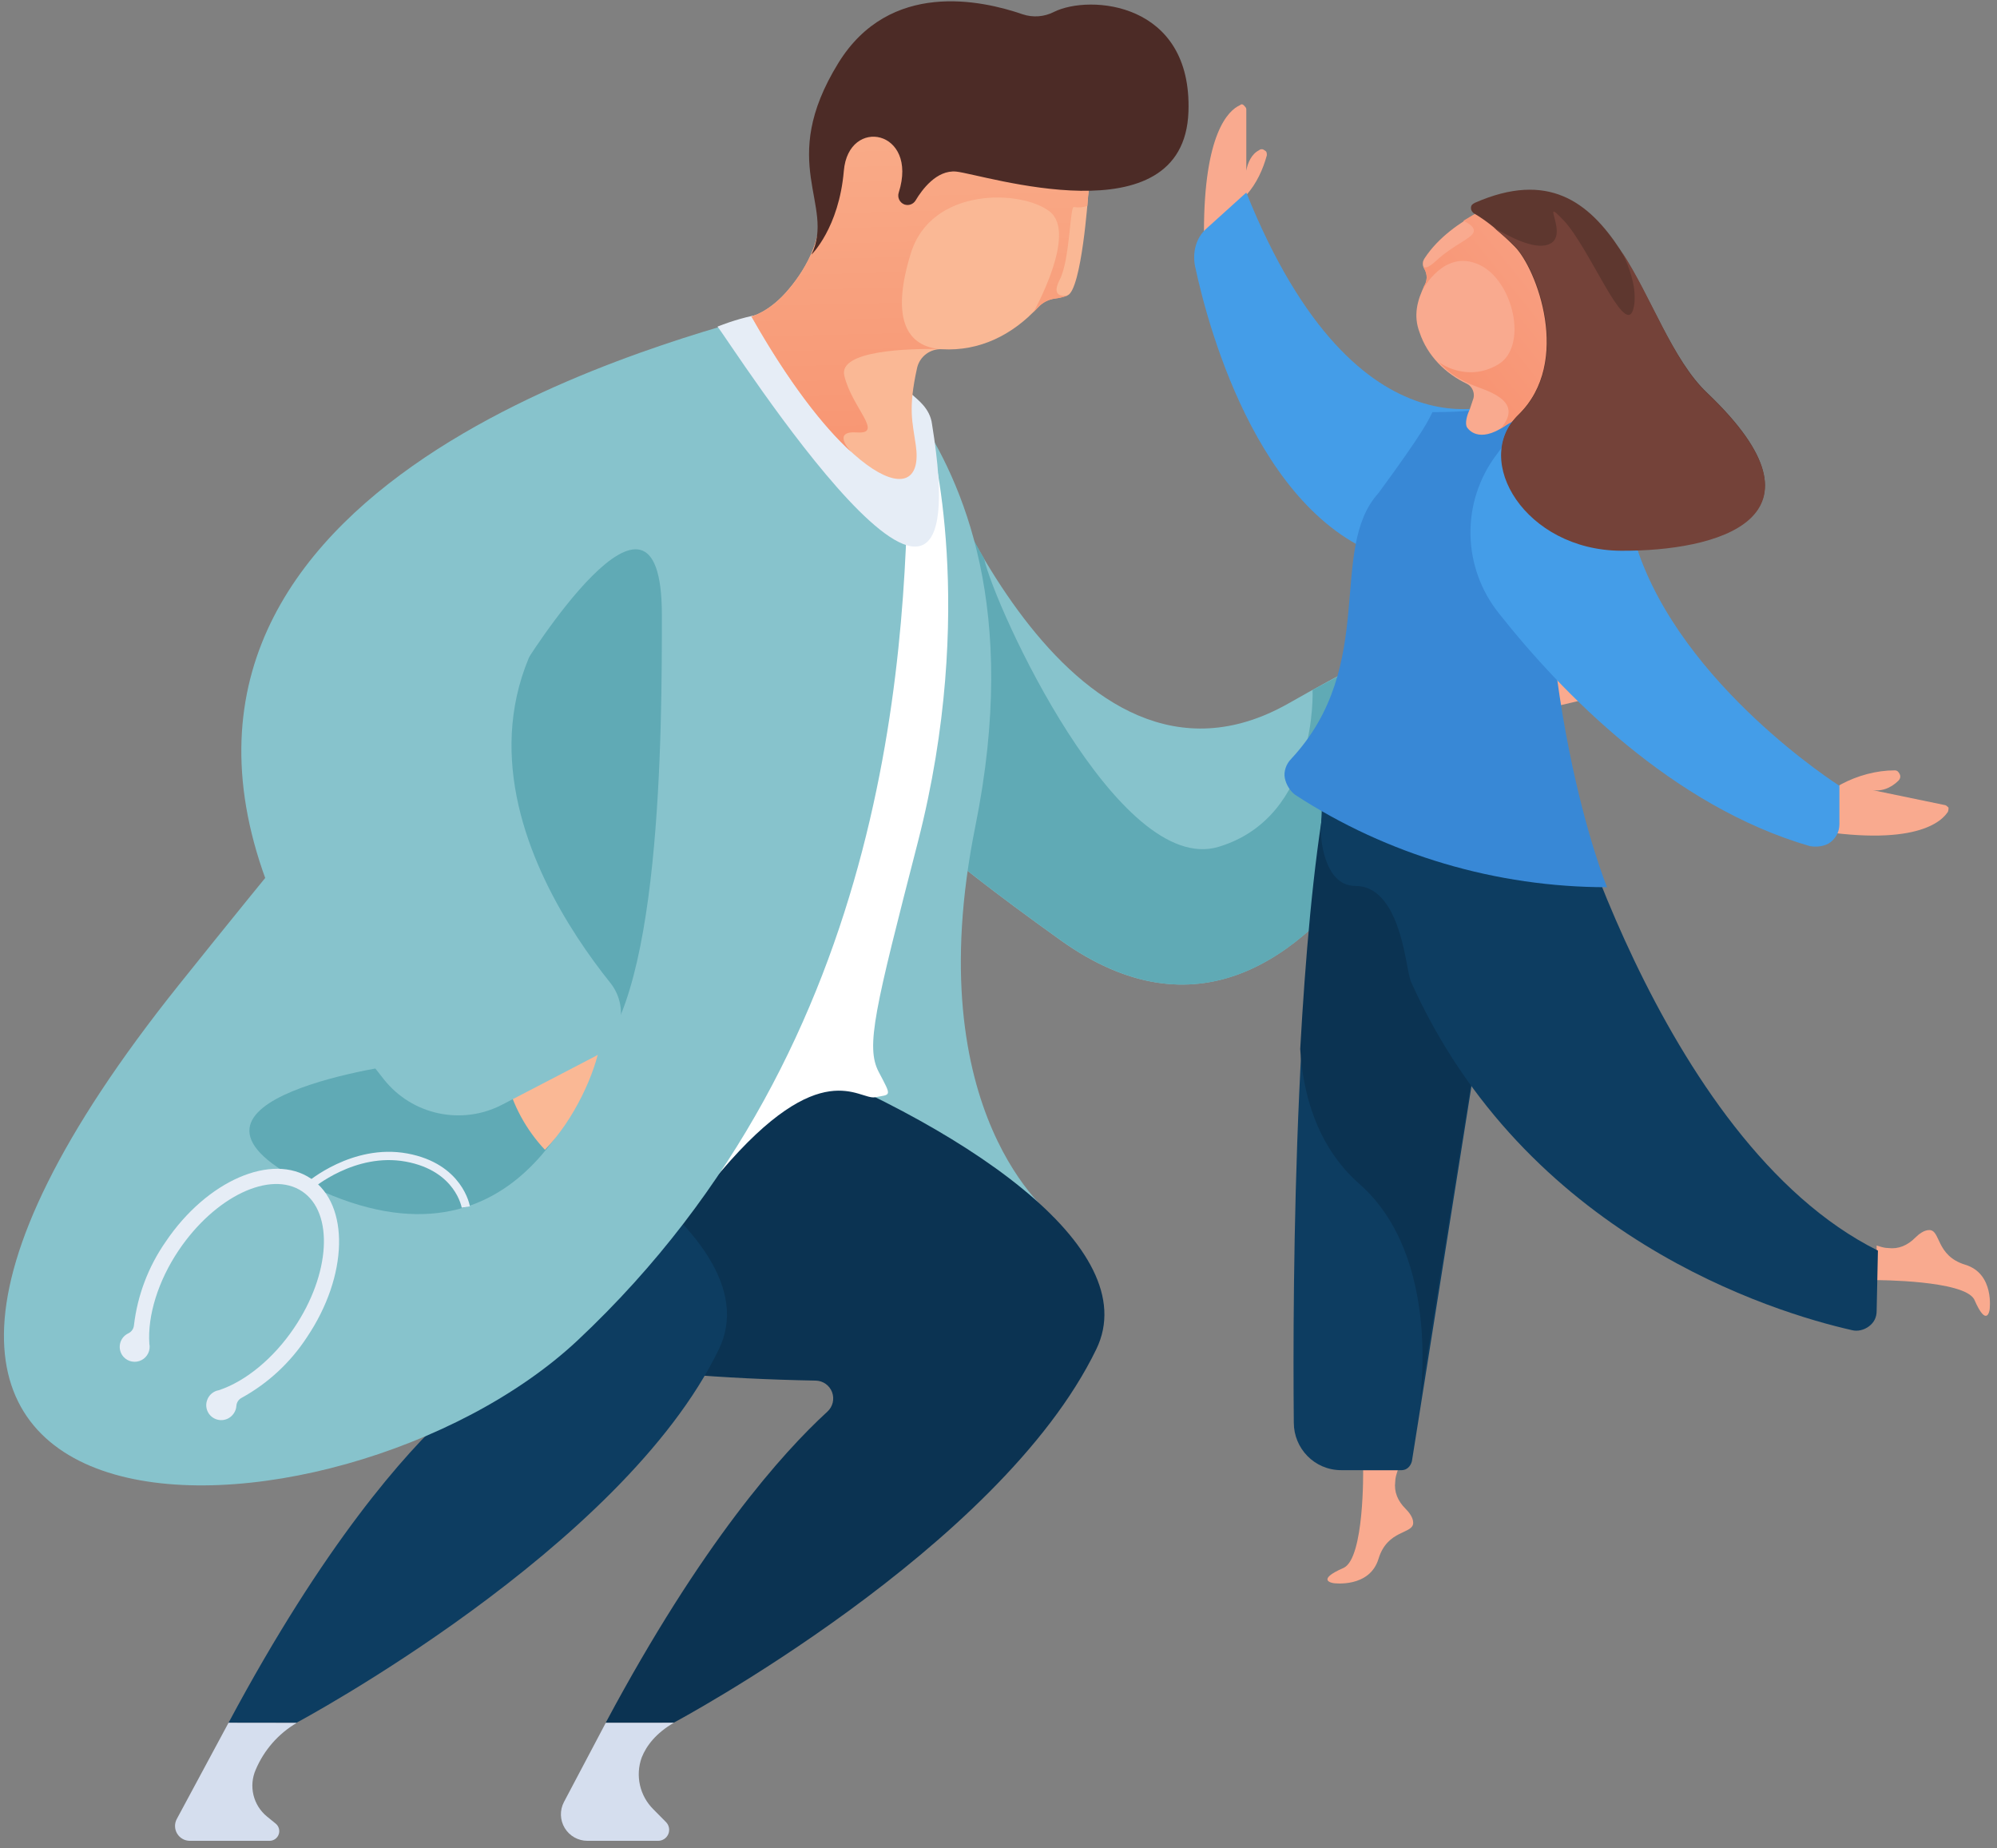
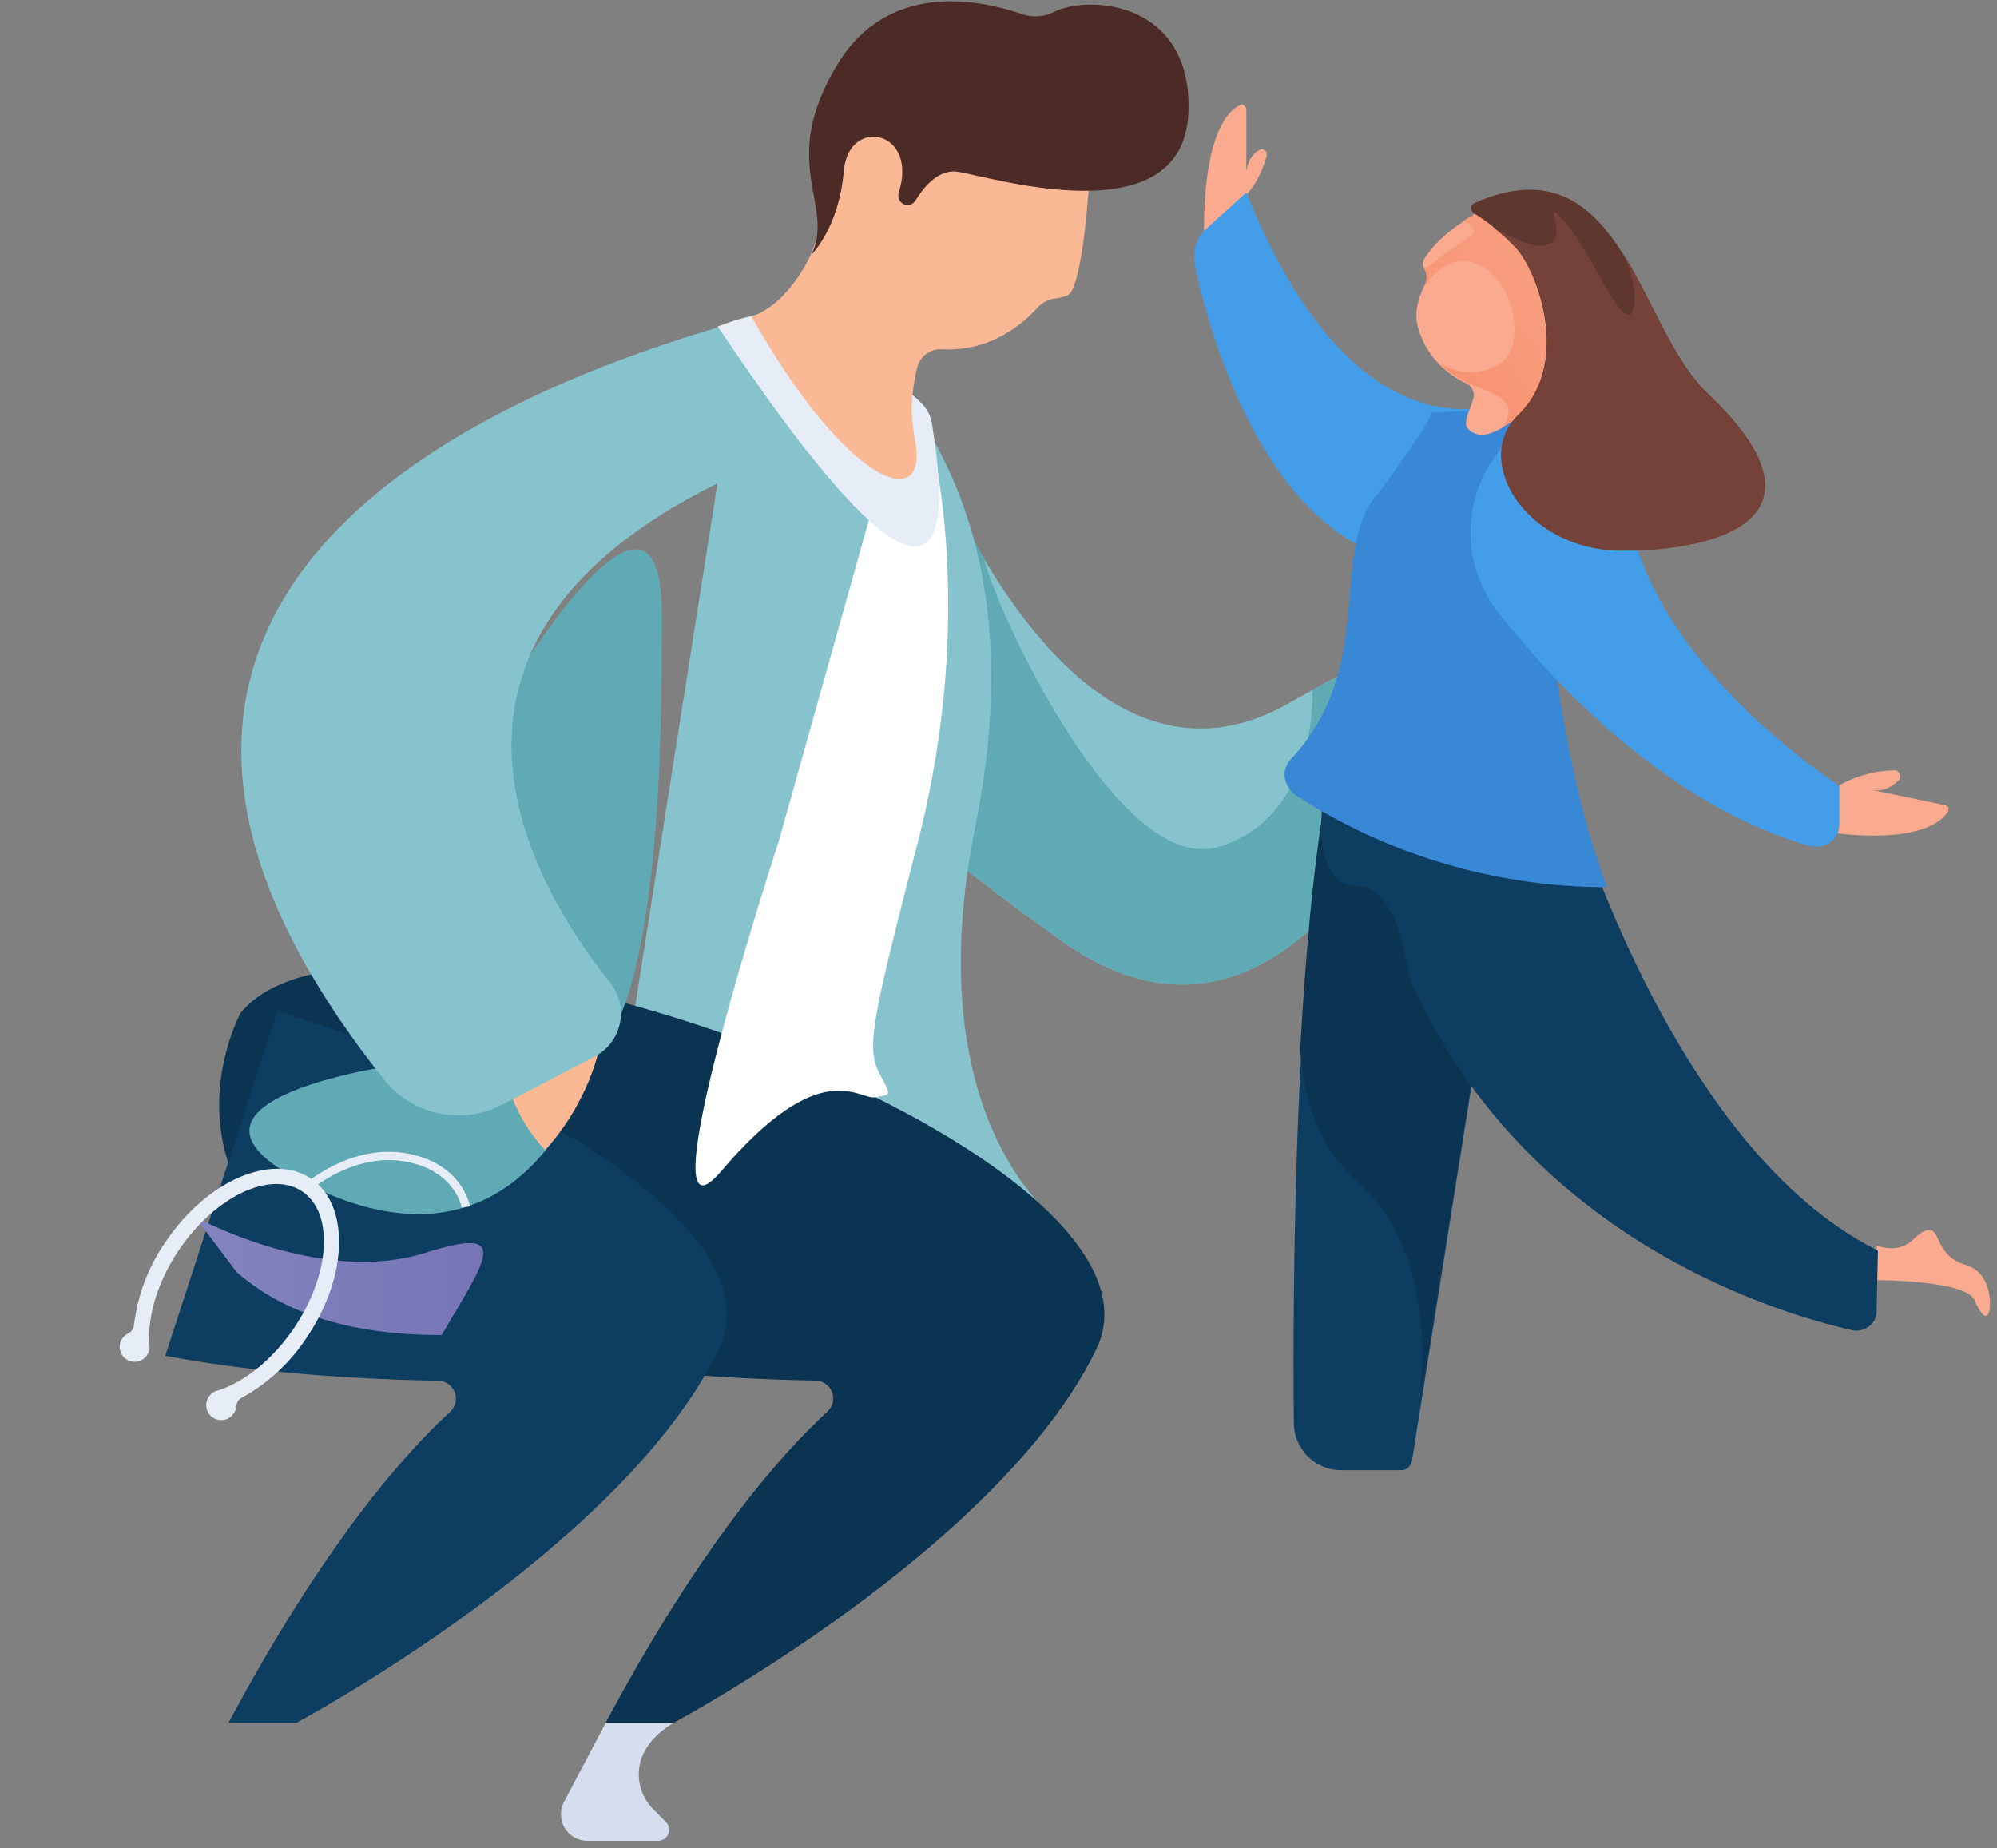
<svg xmlns="http://www.w3.org/2000/svg" width="241px" height="223px" viewBox="0 0 241 223" version="1.1">
  <rect x="0" y="0" width="241" height="223" fill="#808080" stroke="none" />
  <title>privat_doc</title>
  <desc>Created with Sketch.</desc>
  <defs>
    <linearGradient x1="64.195%" y1="12.768%" x2="23.73%" y2="112.605%" id="linearGradient-1">
      <stop stop-color="#F9AA8F" offset="0%" />
      <stop stop-color="#F9AA8F" offset="100%" />
    </linearGradient>
    <linearGradient x1="2.31910108e-14%" y1="50%" x2="100.004%" y2="50%" id="linearGradient-2">
      <stop stop-color="#8384BF" offset="0%" />
      <stop stop-color="#7673B5" offset="100%" />
    </linearGradient>
    <linearGradient x1="74.983%" y1="126.234%" x2="24.936%" y2="-44.576%" id="linearGradient-3">
      <stop stop-color="#F78E6B" offset="0%" />
      <stop stop-color="#FAB895" offset="100%" />
    </linearGradient>
    <linearGradient x1="8.564%" y1="111.136%" x2="124.193%" y2="-43.057%" id="linearGradient-4">
      <stop stop-color="#F78E6B" offset="0%" />
      <stop stop-color="#F9AA8F" offset="100%" />
    </linearGradient>
  </defs>
  <g id="Page-1" stroke="none" stroke-width="1" fill="none" fill-rule="evenodd">
    <g id="privat_doc" transform="translate(0, -11)">
      <g id="Group-16">
        <g id="doc" transform="translate(0, 43.422)">
-           <path d="M173.716,46.625 C173.716,46.625 178.826,44.098 184.573,41.458 C190.319,38.817 199.682,40.657 200.273,44.041 C200.863,47.425 196.02,48.499 196.02,48.499 C196.02,48.499 181.767,56.005 180.166,56.363 C178.565,56.721 177.236,53.45 172.398,58.311" id="Shape" fill="url(#linearGradient-1)" fill-rule="nonzero" transform="translate(186.361, 49.256) rotate(14) translate(-186.361, -49.256) " />
          <path d="M111.778,20.455 C111.778,20.455 128.625,67.754 155.545,52.423 C181.875,37.461 178.627,43.945 178.627,43.945 C178.627,43.945 160.576,104.333 127.983,81.018 C95.39,57.704 109.132,61.321 109.132,61.321" id="Shape" fill="#87C3CC" fill-rule="nonzero" />
          <path d="M165.493,47.051 L158.401,50.822 C158.401,50.822 159.1,66.153 147.045,69.758 C134.99,73.364 120.102,40.987 118.756,34.957 C116.024,30.325 113.693,25.467 111.789,20.438 L109.149,61.321 C109.149,61.321 107.604,60.912 106.781,61.253 L106.645,63.058 C107.968,65.403 113.214,70.44 128,81.018 C147.045,94.646 161.121,79.69 169.536,64.904 L165.493,47.051 Z" id="Shape" fill="#60AAB5" fill-rule="nonzero" />
          <path d="M106.966,13.768 C108.395,14.968 109.399,15.556 110.673,17.475 C116.149,25.721 123.02,40.947 117.709,67.258 C110.668,102.161 127.112,114.387 127.112,114.387 L98.647,125.573 L74.577,102.161 L89.492,7.414 C91.131,7.698 94.661,8.757 100.082,10.591 C102.179,11.3 99.401,7.414 106.966,13.768 Z" id="Shape" fill="#87C3CC" fill-rule="nonzero" />
          <path d="M73.107,175.444 L68.059,185.001 C67.537,185.993 67.573,187.186 68.154,188.145 C68.736,189.104 69.777,189.688 70.898,189.685 L79.415,189.685 C79.956,189.69 80.445,189.367 80.653,188.868 C80.861,188.37 80.747,187.795 80.363,187.414 L78.864,185.898 C77.203,184.265 76.648,181.812 77.445,179.623 C78.013,178.209 79.148,176.705 81.323,175.438" id="Shape" fill="#D5DEEE" fill-rule="nonzero" />
          <g id="_Group_" transform="translate(0, 0.873)" fill-rule="nonzero">
            <path d="M28.999,88.995 C28.999,88.995 5.962,131.536 98.449,133.285 C99.328,133.304 100.108,133.857 100.416,134.681 C100.725,135.505 100.501,136.434 99.851,137.027 C94.411,142.012 84.679,152.892 73.107,174.548 L81.329,174.548 C81.329,174.548 120.645,153.584 132.308,129.486 C144.152,105.042 44.415,69.377 28.999,88.995 Z" id="_Path_" fill="#0B3352" />
            <path d="M33.456,88.739 L19.947,130.292 C28.851,131.968 39.702,133.052 52.921,133.308 C53.8,133.327 54.58,133.88 54.889,134.704 C55.197,135.528 54.974,136.457 54.323,137.049 C48.884,142.035 39.151,152.914 27.579,174.571 L35.773,174.571 C35.773,174.571 75.088,153.607 86.751,129.509 C93.616,115.393 63.289,97.541 33.456,88.739 Z" id="Shape" fill="#0D3D61" />
            <path d="M112.292,19.488 C112.292,19.488 118.004,40.179 110.765,68.321 C105.592,88.427 104.439,92.992 106.046,96.042 C107.653,99.091 107.545,98.727 105.603,99.096 C103.661,99.466 99.09,93.844 87.03,108.023 C77.184,119.6 93.946,68.321 93.946,68.321 L109.124,14.264 C109.124,14.264 109.805,22.123 112.292,19.488 Z" id="Shape" fill="#FFFFFF" />
            <path d="M53.29,127.788 C41.445,127.788 33.774,124.739 28.561,120.197 L23.525,113.525 C23.525,113.525 38.731,121.866 51.314,117.869 C61.733,114.558 58.906,118.323 53.29,127.788 Z" id="_Path_4" fill="url(#linearGradient-2)" />
-             <path d="M104.416,2.255 C103.655,1.08 102.43,0.285 101.047,0.069 C99.665,-0.148 98.255,0.234 97.171,1.119 C88.955,7.757 67.854,27.733 21.577,85.548 C-36.607,158.258 40.934,155.39 69.706,128.43 C108.277,92.254 109.413,43.121 109.623,20.38 C109.686,13.958 107.871,7.658 104.399,2.255 L104.416,2.255 Z" id="_Path_5" fill="#87C3CC" />
            <path d="M63.13,47.101 C63.13,47.101 79.875,19.995 79.875,40.895 C79.875,54.485 79.875,89.325 70.647,95.131 C61.418,100.938 34.359,74.697 34.359,74.697 C34.359,74.697 52.694,37.448 63.13,47.101 Z" id="_Path_6" fill="#60AAB5" />
            <path d="M72.999,89.847 C72.851,90.838 72.648,91.82 72.391,92.788 L72.391,92.788 C71.307,96.723 68.496,103.298 63.584,107.92 C58.003,113.173 49.429,115.898 36.619,109.368 C16.677,99.204 48.832,95.042 48.832,95.042 C48.832,95.042 69.416,72.375 72.999,89.847 Z" id="_Path_7" fill="#60AAB5" />
            <path d="M72.346,92.771 C72.346,92.771 72.391,92.771 72.391,92.811 L72.391,92.811 C71.823,96.076 69.427,101.646 65.765,105.439 L65.765,105.439 C63.499,103.029 61.891,100.076 61.097,96.865 L72.346,92.771 Z" id="_Path_8" fill="#FAB895" />
            <path d="M92.669,4.422 C91.486,4.821 88.622,5.58 84.729,6.783 C61.049,14.097 -0.7,37.827 46.328,96.939 C49.74,101.242 55.723,102.522 60.598,99.994 L71.767,94.185 C73.327,93.375 74.443,91.911 74.81,90.192 C75.177,88.473 74.756,86.68 73.663,85.304 C63.658,72.812 45.312,41.417 93.276,22.043 C97.934,20.186 101.053,15.75 101.225,10.738 L92.669,4.422 Z" id="_Path_9" fill="#87C3CC" />
          </g>
-           <path d="M27.579,175.444 L21.333,187.056 C21.038,187.609 21.055,188.277 21.377,188.815 C21.699,189.353 22.279,189.683 22.906,189.685 L32.536,189.685 C33.031,189.683 33.471,189.371 33.635,188.904 C33.799,188.438 33.653,187.918 33.269,187.607 L32.235,186.766 C30.549,185.4 29.988,183.073 30.867,181.088 C31.867,178.73 33.599,176.755 35.807,175.455" id="Shape" fill="#D5DEEE" fill-rule="nonzero" />
          <path d="M28.527,137.207 C28.554,136.791 28.798,136.42 29.169,136.231 C32.361,134.473 35.07,131.955 37.056,128.9 C42.019,121.518 42.229,112.95 37.522,109.781 C32.814,106.613 24.95,110.037 19.987,117.413 C17.905,120.403 16.592,123.861 16.166,127.48 C16.129,127.906 15.867,128.279 15.479,128.457 C14.964,128.702 14.594,129.175 14.483,129.734 C14.371,130.293 14.53,130.872 14.911,131.296 C15.461,131.899 16.347,132.06 17.073,131.689 C17.8,131.317 18.189,130.505 18.023,129.706 C17.79,126.299 19.096,122.103 21.56,118.446 C25.938,111.939 32.627,108.748 36.471,111.332 C40.315,113.915 39.878,121.314 35.494,127.798 C33.03,131.455 29.646,134.249 26.409,135.316 C25.742,135.429 25.192,135.904 24.984,136.549 C24.773,137.168 24.917,137.854 25.359,138.337 C25.734,138.746 26.275,138.96 26.828,138.921 C27.381,138.881 27.885,138.591 28.198,138.133 C28.392,137.861 28.507,137.541 28.527,137.207 L28.527,137.207 Z" id="Shape" fill="#E6EDF6" fill-rule="nonzero" />
          <path d="M37.391,110.616 C37.391,110.616 42.672,106.074 49.054,107.243 C55.436,108.413 56.214,113.211 56.214,113.211" id="Shape" stroke="#E6EDF6" />
        </g>
        <g id="Group-15" transform="translate(113.689, 41.365) rotate(19) translate(-113.689, -41.365) translate(89.673, 5.886)" fill-rule="nonzero">
          <g id="_Group_" transform="translate(0.44, 9.769)">
            <path d="M0.893,43.083 C2.519,43.997 47.677,80.183 29.213,45.796 C28.348,44.021 26.535,43.546 25.751,43.183 C21.69,41.383 13.389,32.43 0.893,43.083 Z" id="_Path_" fill="#E6EDF6" />
            <path d="M38.061,13.649 L38.061,13.649 C36.512,5.875 31.348,0.188 23.31,0.188 C13.583,0.188 5.698,8.513 5.698,18.784 C5.698,21.471 7.038,23.669 8.007,25.958 C9.403,29.237 8.705,33.34 7.31,36.613 C6.047,39.537 4.358,40.59 4.358,40.59 C21.726,55.941 31.935,56.137 28.187,48.831 C26.855,46.228 25.871,45.007 25.292,39.948 C25.143,38.527 26.048,37.209 27.427,36.836 C31.732,35.622 34.879,32.482 36.707,28.281 C37.025,27.56 37.586,26.972 38.291,26.621 C38.772,26.393 39.221,26.102 39.624,25.755 C40.971,24.492 38.061,13.649 38.061,13.649 Z" id="Shape" fill="#FAB895" />
-             <path d="M38.103,24.283 C38.501,21.576 36.317,15.337 36.882,15.435 C37.421,15.345 37.93,15.122 38.361,14.786 C38.187,14.088 38.068,13.649 38.068,13.649 L38.068,13.649 C37.675,11.59 36.969,9.604 35.975,7.759 L8.175,9.295 C7.433,10.616 6.852,12.022 6.444,13.481 L8.601,23.453 L7.589,24.981 C7.735,25.309 7.882,25.63 8.021,25.958 C9.417,29.237 8.719,33.34 7.324,36.613 C6.061,39.537 4.372,40.59 4.372,40.59 C11.217,46.654 16.932,50.359 21.119,52.152 C20.721,51.943 18.049,50.457 20.986,49.668 C24.154,48.817 19.388,47.031 17.288,43.688 C15.606,41.016 23.729,38.022 27.057,36.934 C22.87,37.904 20.302,34.743 20.079,27.123 C19.8,18.694 30.246,15.498 34.293,16.907 C38.34,18.317 36.386,29.007 36.386,29.035 C36.507,28.788 36.624,28.537 36.735,28.281 C37.053,27.56 37.614,26.972 38.319,26.621 C38.8,26.393 39.248,26.102 39.652,25.755 C39.652,25.755 37.705,26.99 38.103,24.283 Z" id="Shape" fill="url(#linearGradient-3)" />
          </g>
          <path d="M17.868,31.575 L17.868,31.575 C18.406,31.577 18.872,31.201 18.984,30.675 C19.291,29.195 20.177,26.355 22.473,25.79 C25.613,25.037 51.159,24.66 46.637,9.846 C42.758,-2.868 30.728,0.314 27.364,3.733 C26.451,4.683 25.193,5.224 23.876,5.233 C18.663,5.233 7.359,6.51 4.77,18.038 C1.658,31.903 10.018,34.268 9.229,40.953 C9.229,40.953 11.322,36.836 9.634,30.123 C8.015,23.697 16.563,22.504 16.751,30.43 C16.755,31.05 17.248,31.556 17.868,31.575 Z" id="Shape" fill="#4C2B26" />
        </g>
      </g>
      <g id="child" transform="translate(144, 23)" fill-rule="nonzero">
        <path d="M78.137,82.654 C80.151,81.57 82.475,80.95 84.644,80.95 C84.954,80.95 85.109,81.105 85.264,81.415 C85.418,81.725 85.264,82.035 85.109,82.19 C84.179,83.119 82.94,83.584 81.7,83.274 L90.686,85.133 C90.841,85.133 90.996,85.288 91.151,85.443 C91.151,85.598 91.151,85.908 90.996,86.063 C89.911,87.612 85.728,90.556 71.165,87.457 L78.137,82.654 Z" id="Shape" fill="#F9AA8F" />
        <path d="M82.475,142.456 L82.475,138.273 C82.94,138.428 83.404,138.583 83.869,138.583 C85.109,138.738 86.193,138.273 87.123,137.344 C87.587,136.879 88.207,136.414 88.827,136.414 C90.221,136.414 89.601,139.513 93.165,140.597 C96.728,141.682 96.108,146.02 96.108,146.02 C96.108,146.02 95.799,148.344 94.249,144.78 C93.01,142.456 82.475,142.456 82.475,142.456 Z" id="Shape_2_" fill="#F9AA8F" />
-         <path d="M20.504,165.386 L24.687,165.386 C24.532,165.85 24.377,166.315 24.377,166.78 C24.222,168.019 24.687,169.104 25.616,170.033 C26.081,170.498 26.546,171.118 26.546,171.738 C26.546,173.132 23.447,172.512 22.363,176.076 C21.278,179.639 16.94,179.019 16.94,179.019 C16.94,179.019 14.617,178.709 18.18,177.16 C20.659,175.921 20.504,165.386 20.504,165.386 Z" id="Shape_3_" fill="#F9AA8F" />
        <path d="M6.405,11.543 C7.645,10.148 8.419,8.444 8.884,6.74 C8.884,6.43 8.884,6.275 8.574,6.12 C8.419,5.965 8.11,5.965 7.955,6.12 C7.025,6.585 6.56,7.669 6.405,8.599 L6.405,1.162 C6.405,1.007 6.25,0.853 6.096,0.698 C5.941,0.543 5.786,0.543 5.631,0.698 C4.236,1.317 1.293,4.106 1.293,16.035 L6.405,11.543 Z" id="Shape_4_" fill="#F9AA8F" />
        <path d="M17.87,75.837 C12.138,97.372 11.983,143.541 12.138,159.653 C12.138,162.752 14.617,165.386 17.87,165.386 L25.152,165.386 C25.771,165.386 26.236,164.921 26.391,164.301 L40.025,78.471 C40.025,78.471 19.419,70.105 17.87,75.837 Z" id="Shape_5_" fill="#0D3D61" />
        <path d="M27.321,157.329 L36.616,99.541 L32.123,92.725 L16.011,83.739 C14.462,92.57 13.532,103.57 12.912,114.569 C13.222,119.682 14.771,126.189 20.039,130.837 C30.109,139.668 27.321,157.174 27.321,157.329 Z" id="Shape_6_" fill="#0B3352" />
        <path d="M38.011,36.331 C38.011,36.331 20.039,45.162 6.405,11.233 L1.603,15.571 C0.363,16.655 -0.102,18.359 0.208,20.064 C1.912,28.12 8.419,51.669 24.842,55.697 L38.011,36.331 Z" id="Shape_7_" fill="#449DE8" />
        <path d="M82.63,138.893 L82.475,146.175 C82.475,146.949 82.165,147.569 81.545,148.034 C80.926,148.499 80.151,148.653 79.531,148.499 C69.926,146.33 40.025,137.189 26.236,106.358 C26.236,106.203 26.081,105.893 26.081,105.739 C25.616,104.189 24.842,94.894 19.574,94.894 C15.546,94.894 15.391,88.387 15.391,88.387 L15.856,78.471 L22.828,82.344 C22.828,81.105 22.828,79.711 22.828,78.471 L43.898,78.471 C43.588,78.781 56.137,125.724 82.63,138.893 Z" id="Shape_9_" fill="#0D3D61" />
        <path d="M49.94,95.048 C36.616,95.048 23.447,91.175 12.293,83.894 C11.673,83.429 11.208,82.654 11.053,81.88 C10.898,81.105 11.208,80.175 11.828,79.556 C22.363,68.246 16.166,54.303 22.363,47.486 C27.94,39.894 28.405,38.655 28.87,37.725 C34.912,37.725 35.997,37.106 37.546,36.331 C37.701,36.331 37.856,36.176 38.011,36.176 C38.011,36.176 38.011,36.176 38.011,36.176 C39.56,35.401 41.264,34.782 42.968,34.317 C40.025,71.035 49.94,95.048 49.94,95.048 Z" id="Shape_10_" fill="#3888D6" />
        <path d="M42.968,31.528 L44.053,30.754 L40.644,11.233 C40.644,11.233 39.405,11.852 37.856,12.937 L38.475,11.852 C38.475,11.852 31.194,14.176 27.94,19.134 C27.63,19.599 27.63,20.064 27.94,20.528 C28.25,21.148 28.25,21.768 27.94,22.387 C27.011,24.247 26.546,26.106 27.321,28.12 C28.25,30.908 30.419,33.077 33.053,34.317 C33.673,34.627 33.982,35.401 33.828,36.021 C33.673,36.486 33.518,36.951 33.363,37.415 C33.053,38.035 32.743,39.12 33.053,39.584 C33.828,40.669 35.842,41.289 39.25,38.035 C39.25,38.035 40.489,38.345 40.644,37.88 L43.588,36.951 C42.968,35.092 42.813,33.387 42.968,31.528 Z" id="Shape_12_" fill="#F9AA8F" />
        <path d="M42.968,31.528 L44.053,30.754 L41.109,14.176 L38.32,12.627 L37.701,12.937 L38.011,12.472 L37.856,12.317 L37.391,12.162 C35.687,12.782 34.137,13.712 32.588,14.641 C32.588,14.641 34.137,15.261 33.828,16.035 C33.518,16.81 31.349,17.585 29.335,19.444 C27.321,21.303 27.785,19.444 27.785,19.444 C27.63,19.754 27.785,20.218 27.94,20.528 C28.25,21.148 28.25,21.768 27.94,22.387 C27.785,22.542 27.785,22.852 27.63,23.007 C27.785,22.852 30.264,18.049 34.447,19.909 C38.63,21.768 40.489,29.824 36.771,31.993 C33.053,34.162 29.799,31.838 29.645,31.683 C30.574,32.768 31.659,33.542 33.363,34.317 C35.067,35.092 40.18,36.176 37.081,39.739 C39.405,38.19 40.335,38.19 40.489,37.725 L43.433,36.796 C42.968,35.092 42.813,33.232 42.968,31.528 Z" id="Shape_13_" fill="url(#linearGradient-4)" />
        <path d="M77.982,82.809 L77.982,87.457 C77.982,88.387 77.517,89.161 76.897,89.626 C76.278,90.091 75.348,90.246 74.419,90.091 C57.841,85.288 44.518,71.654 36.926,62.049 C32.433,56.472 32.278,48.57 36.616,42.838 L42.968,34.317 C43.743,41.598 50.56,45.162 53.503,53.993 C58.926,70.725 77.982,82.809 77.982,82.809 Z" id="Shape_14_" fill="#449DE8" />
        <path d="M33.982,12.472 C33.673,12.627 33.518,12.782 33.518,13.092 C33.518,13.402 33.673,13.557 33.828,13.712 C35.687,14.796 37.236,16.19 38.785,17.74 C41.419,20.373 45.757,31.683 39.25,38.035 C33.673,43.458 40.18,54.303 51.644,54.303 C63.109,54.303 77.982,50.584 62.024,35.401 C53.658,27.5 51.644,4.726 33.982,12.472 Z" id="Shape_16_" fill="#5E372F" />
        <path d="M62.034,35.401 C57.822,31.528 55.327,23.937 51.583,18.359 C51.583,18.359 53.923,22.542 52.987,25.486 C51.895,28.43 47.683,17.895 44.563,14.641 C41.443,11.388 45.499,16.655 42.691,17.585 C40.975,18.204 38.011,16.655 36.139,15.571 C37.075,16.345 38.011,17.12 38.791,17.895 C41.443,20.528 45.811,31.838 39.259,38.19 C33.643,43.613 40.195,54.457 51.739,54.457 C63.282,54.457 78.102,50.429 62.034,35.401 Z" id="Shape_17_" fill="#744239" transform="translate(52.615, 34.025) rotate(0.4) translate(-52.615, -34.025) " />
      </g>
    </g>
  </g>
</svg>